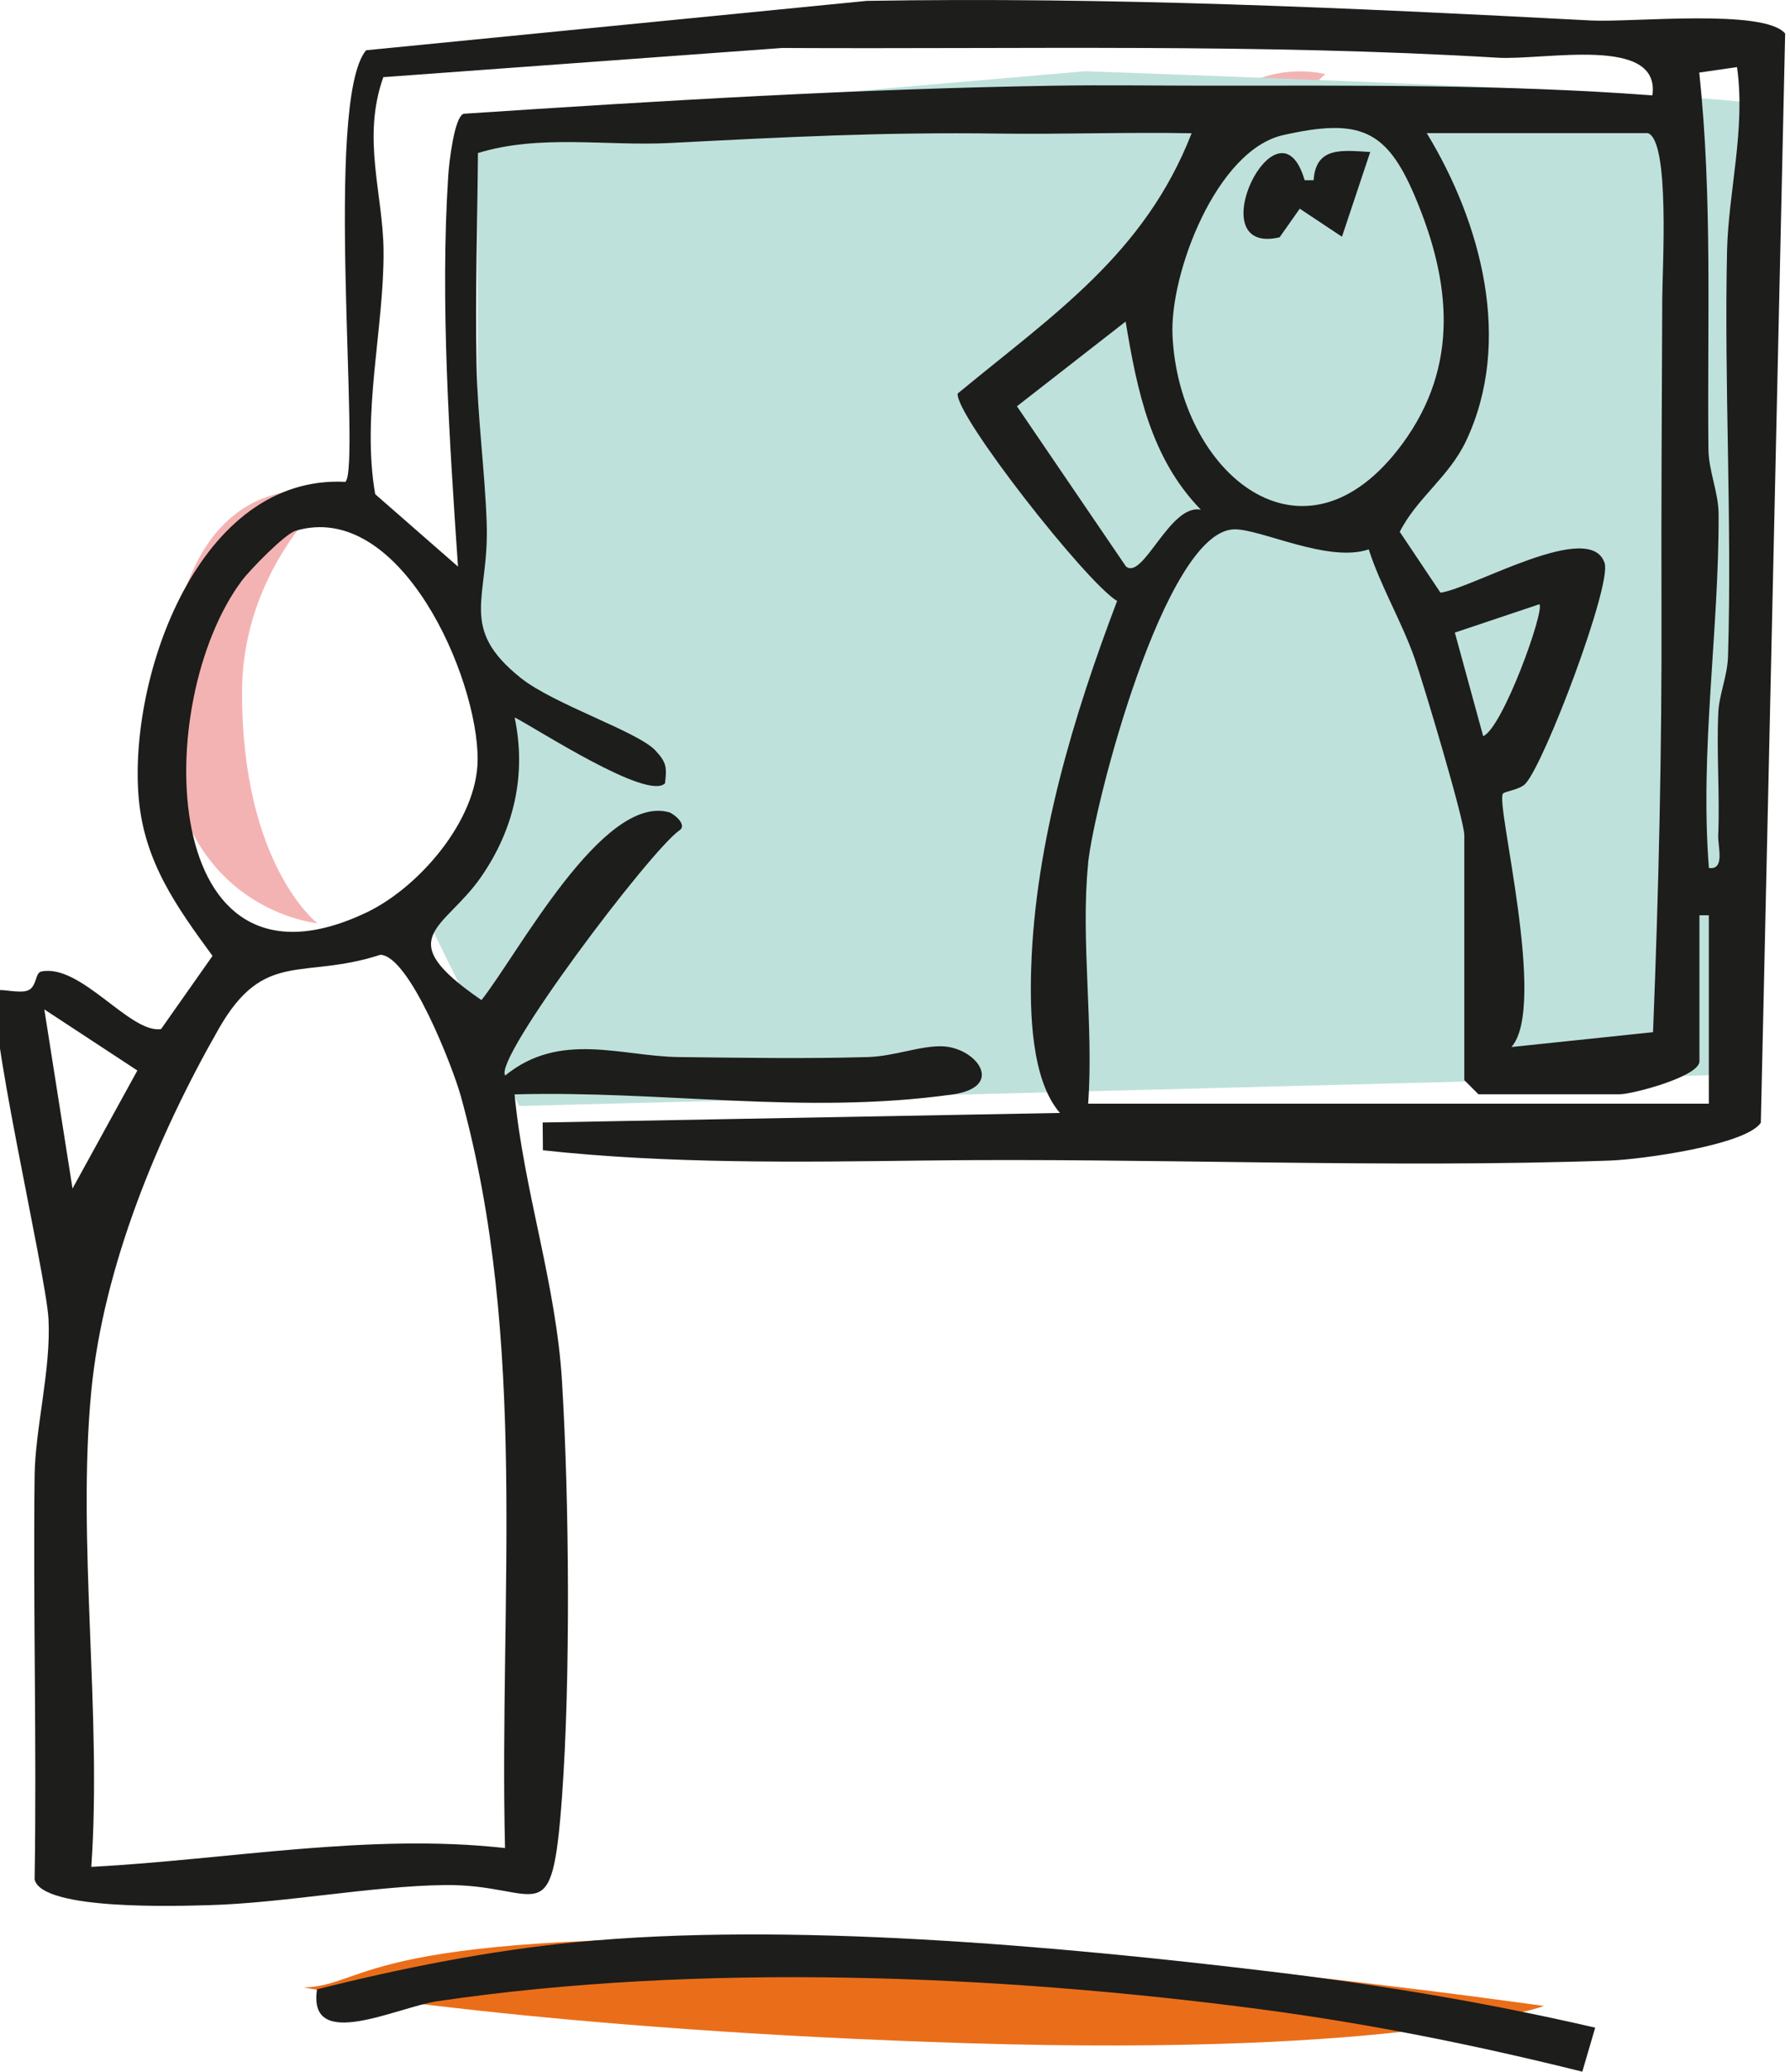
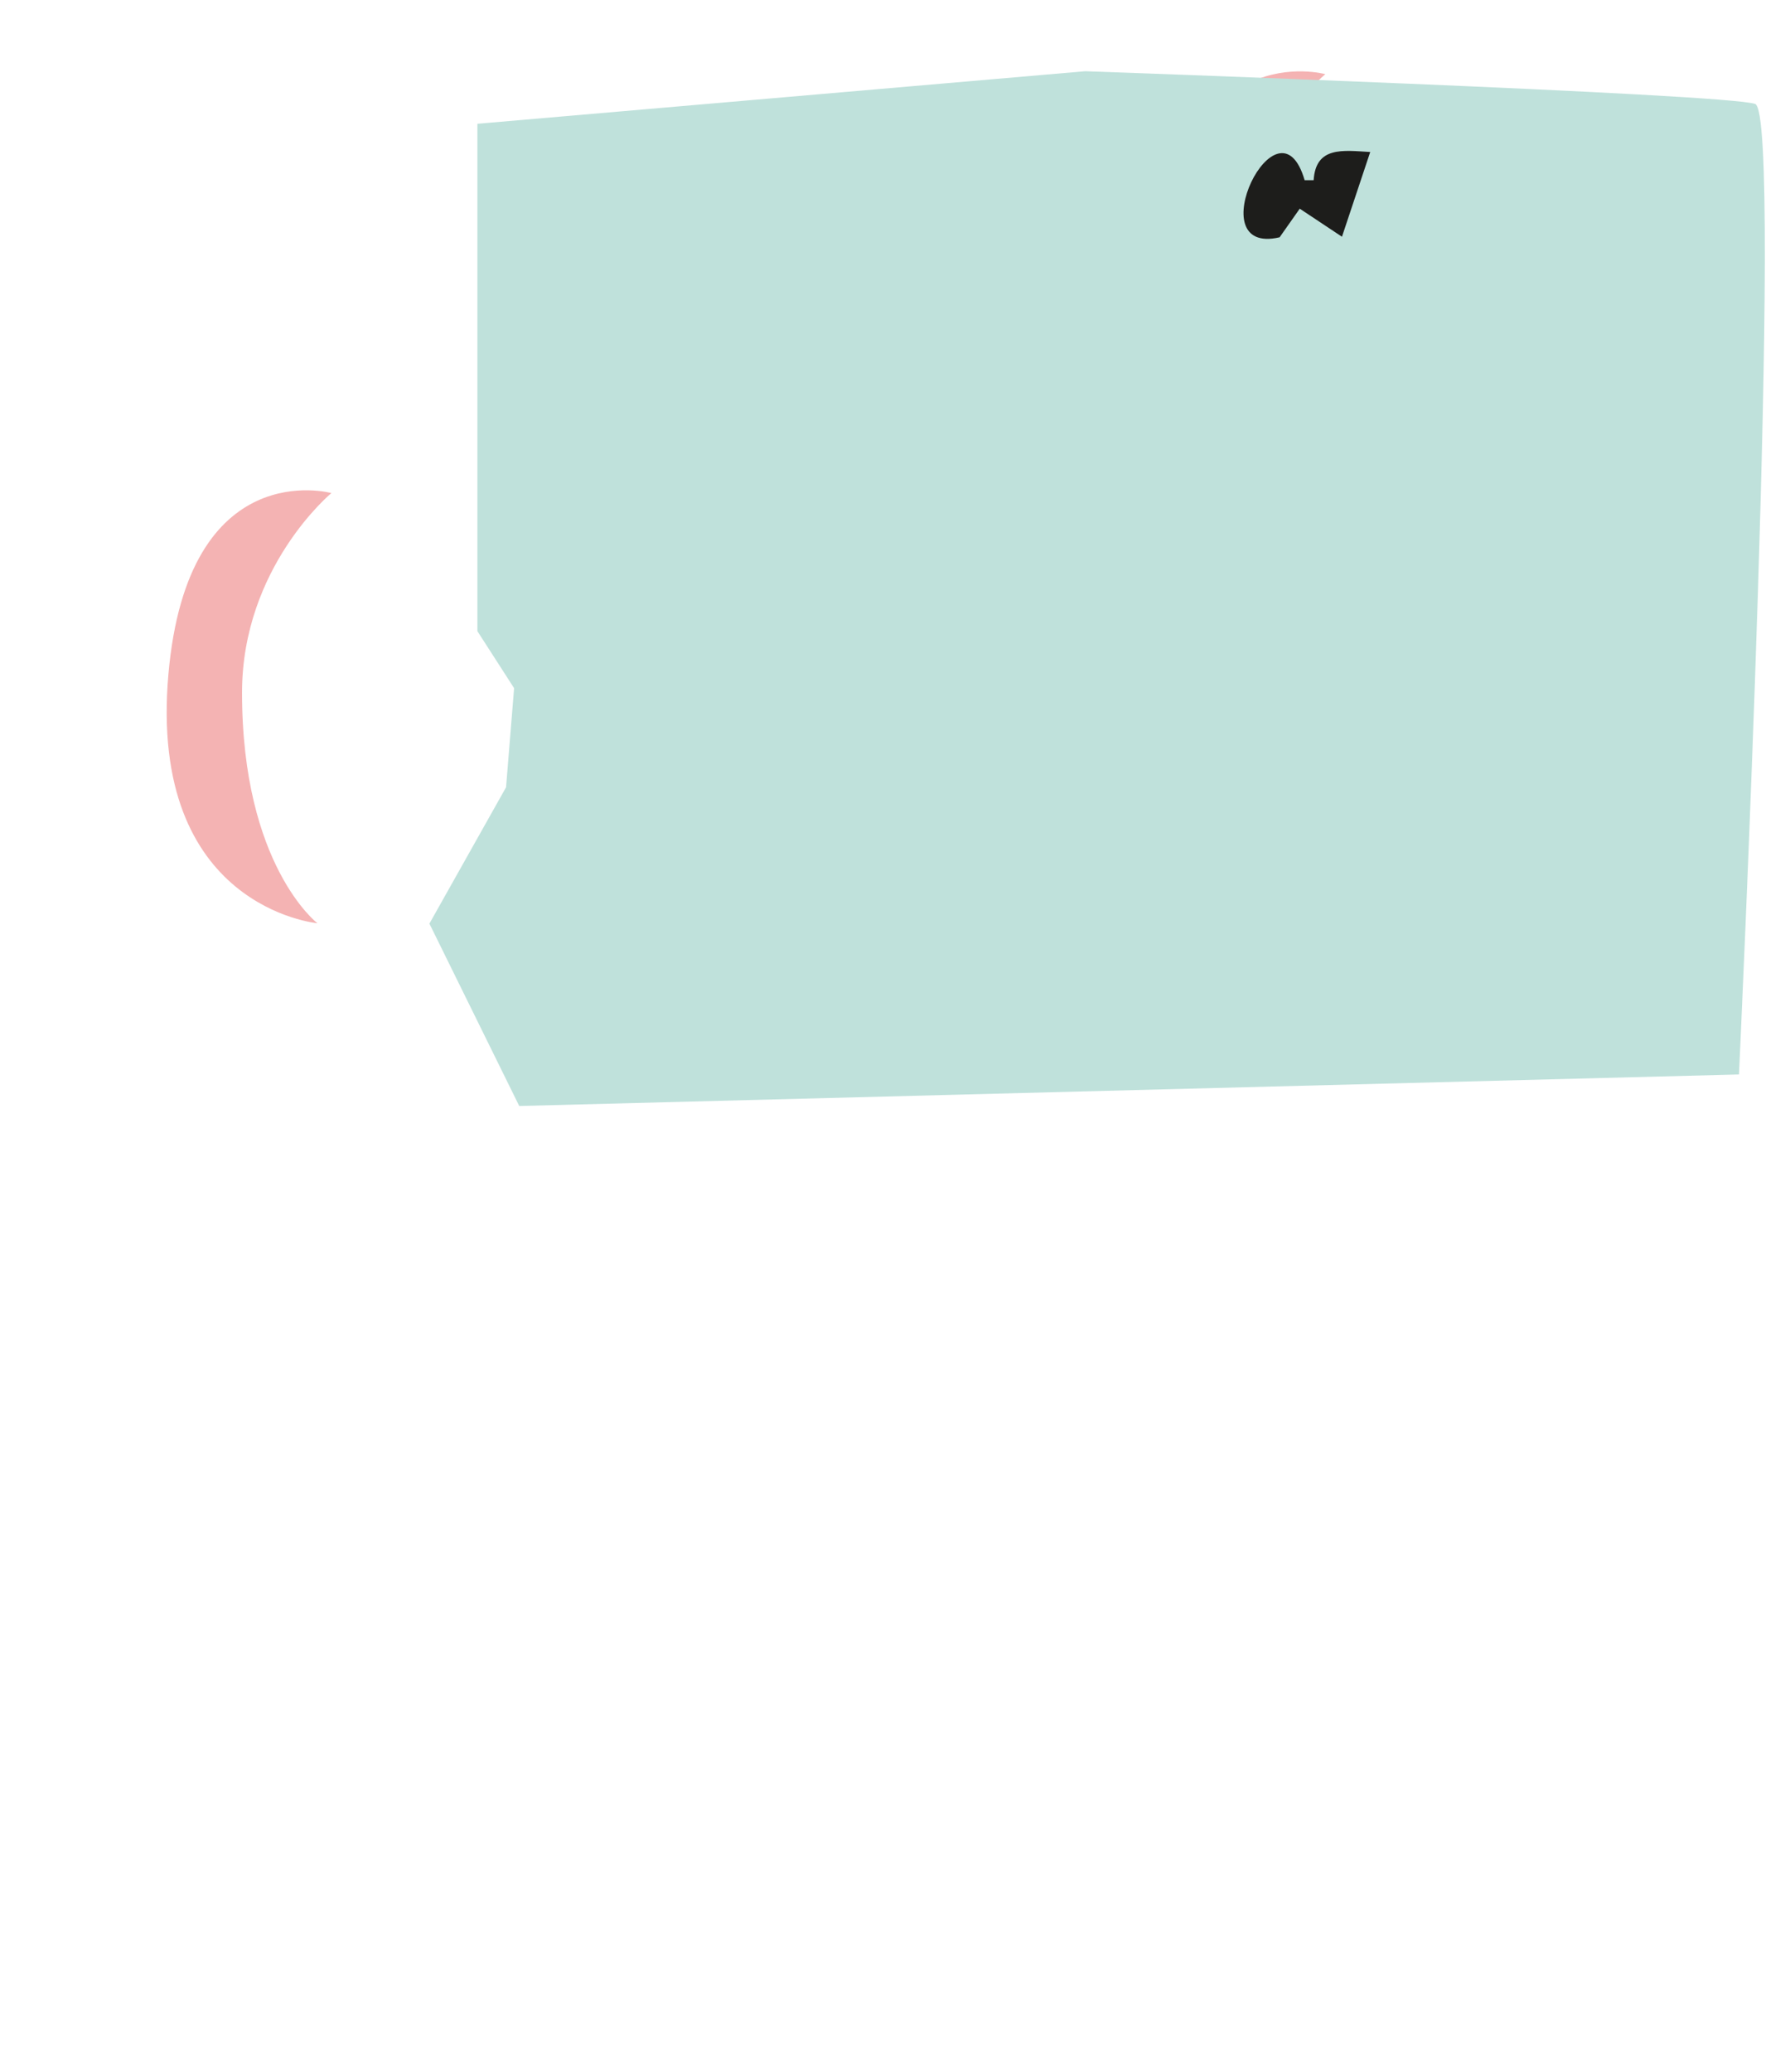
<svg xmlns="http://www.w3.org/2000/svg" width="121" height="140" viewBox="0 0 121 140" fill="none">
  <g clip-path="url(#clip0_39_8805)">
    <path d="M22.401 33.321C22.401 33.321 12.69 30.635 11.383 45.575C10.001 61.344 21.456 62.391 21.456 62.391C21.456 62.391 16.361 58.486 16.361 46.809C16.361 38.327 22.401 33.321 22.401 33.321Z" fill="#F4B3B3" />
-     <path d="M89.588 5.011C89.588 5.011 79.878 2.324 78.571 17.264C77.189 33.033 88.644 34.08 88.644 34.08C88.644 34.08 83.549 30.175 83.549 18.498C83.549 10.016 89.588 5.011 89.588 5.011Z" fill="#F4B3B3" />
+     <path d="M89.588 5.011C89.588 5.011 79.878 2.324 78.571 17.264C77.189 33.033 88.644 34.08 88.644 34.08C88.644 34.08 83.549 30.175 83.549 18.498C83.549 10.016 89.588 5.011 89.588 5.011" fill="#F4B3B3" />
    <path d="M32.271 8.37V42.653L34.752 46.505L34.208 53.203L29.027 62.417L35.099 74.741L117.551 72.609C117.551 72.609 120.597 7.719 118.645 7.024C116.692 6.33 73.358 4.813 73.358 4.813L32.271 8.365V8.37Z" fill="#BFE1DB" />
-     <path d="M20.517 134.311C25.106 134.167 24.097 130.262 57.038 131.127C77.104 131.656 104.373 135.561 104.373 135.561C104.373 135.561 94.999 138.985 65.462 138.077C36.929 137.201 20.517 134.311 20.517 134.311Z" fill="#EA6E19" />
-     <path d="M36.699 77.737L36.683 75.857L71.651 75.211C69.698 72.973 69.608 68.341 69.709 65.329C69.987 56.932 72.553 48.401 75.514 40.613C73.385 39.331 64.475 27.937 64.742 26.591C71.198 21.255 77.365 17.179 80.55 9.006C76.207 8.921 71.843 9.086 67.495 9.027C59.641 8.921 53.175 9.257 45.3 9.663C40.968 9.887 36.523 9.054 32.308 10.341C32.271 15.085 32.122 19.871 32.212 24.625C32.276 28.156 32.783 31.879 32.901 35.394C33.071 40.447 30.927 42.402 35.211 45.821C37.441 47.6 43.123 49.443 44.307 50.719C45.049 51.515 45.087 51.846 44.953 52.936C43.763 54.117 36.321 49.266 34.789 48.481C35.595 52.332 34.763 56.029 32.516 59.266C30.041 62.84 26.327 63.326 32.548 67.583C35.013 64.474 40.733 53.652 45.225 54.891C45.519 54.971 46.511 55.746 45.913 56.125C43.875 57.578 33.295 71.616 34.154 72.679C37.862 69.661 41.997 71.386 45.881 71.434C50.112 71.482 54.429 71.557 58.654 71.434C60.447 71.386 62.234 70.649 63.718 70.708C66.017 70.799 68.002 73.459 64.358 73.966C54.306 75.36 44.841 73.678 34.784 73.956C35.413 80.504 37.59 86.738 37.99 93.351C38.481 101.38 38.572 113.447 37.99 121.422C37.292 130.946 36.545 127.298 30.02 127.388C25.1 127.458 19.098 128.612 14.152 128.745C12.28 128.793 2.857 129.146 2.34 127.014C2.489 117.923 2.233 108.815 2.34 99.719C2.377 96.535 3.455 92.534 3.279 89.142C3.119 86.065 -1.16 67.829 -0.173 66.953C0.024 66.782 1.305 67.166 1.886 66.931C2.5 66.686 2.366 65.745 2.783 65.655C5.466 65.094 8.78 69.859 10.887 69.543L14.366 64.597C11.917 61.253 9.735 58.214 9.372 53.887C8.684 45.687 13.453 32.055 23.35 32.563C24.412 31.548 21.856 6.837 24.748 3.397L58.59 0.059C75.023 -0.214 91.098 0.518 107.542 1.384C110.306 1.528 119.253 0.566 120.672 2.265L119.029 75.873C117.994 77.396 110.908 78.352 108.865 78.427C93.697 78.966 77.717 78.234 62.453 78.427C53.874 78.533 45.172 78.656 36.694 77.732M111.698 6.447C112.269 2.361 104.431 4.092 101.22 3.899C85.187 2.938 69.005 3.328 52.871 3.242L25.911 5.214C24.444 9.348 25.895 13.092 25.927 16.949C25.97 22.115 24.423 27.996 25.362 33.396L30.959 38.289C30.382 29.828 29.747 20.331 30.302 11.842C30.35 11.084 30.702 7.858 31.353 7.687C44.713 6.805 57.971 5.999 71.363 5.79C74.628 5.737 78.187 5.79 81.484 5.79C91.589 5.79 101.646 5.689 111.703 6.447M117.418 4.535L114.867 4.904C115.764 13.376 115.401 21.837 115.486 30.351C115.502 31.858 116.169 33.252 116.174 34.753C116.206 42.664 114.894 50.676 115.518 58.657C116.628 58.806 116.116 57.215 116.148 56.44C116.26 53.689 116.03 50.917 116.153 48.161C116.206 46.927 116.767 45.714 116.809 44.363C117.087 35.202 116.543 25.961 116.745 16.933C116.836 12.975 118.01 8.696 117.418 4.535ZM86.723 9.134C82.231 10.155 79.067 18.472 79.259 22.659C79.675 31.884 88.089 39.128 94.812 29.972C98.68 24.7 98.072 19.011 95.655 13.296C93.739 8.771 91.941 7.954 86.723 9.134ZM111.383 8.995H96.444C100.131 15.053 102.281 23.081 99.101 29.801C97.944 32.242 95.783 33.647 94.62 35.939L97.373 40.052C99.544 39.764 107.51 35.057 108.47 38.059C108.95 39.56 104.421 51.553 103.119 52.957C102.729 53.379 101.71 53.47 101.593 53.636C101.086 54.336 104.623 68 102.169 70.756L111.741 69.752C112.125 60.195 112.344 50.698 112.312 41.126C112.29 34.219 112.338 27.077 112.365 20.165C112.37 18.156 112.899 9.465 111.383 8.995ZM81.185 34.454C77.787 30.966 76.864 26.388 76.09 21.73L68.743 27.456L76.111 38.279C77.275 39.245 79.089 33.995 81.185 34.449M19.968 35.875C19.247 36.094 16.889 38.514 16.345 39.245C10.22 47.456 10.636 68.363 24.753 61.675C28.28 60.003 32.26 55.452 32.287 51.35C32.324 45.789 27.069 33.738 19.962 35.875M73.556 58.347C73.038 63.48 73.94 69.362 73.556 74.586H115.513V61.851H114.878V71.723C114.878 72.748 110.348 73.95 109.473 73.95H99.939L98.984 72.994V56.44C98.984 55.404 96.21 46.168 95.633 44.512C94.774 42.05 93.334 39.635 92.523 37.125C89.759 38.07 85.118 35.688 83.378 35.773C78.72 35.998 73.956 54.373 73.55 58.347M100.264 49.747C101.593 49.165 104.421 41.291 104.063 40.832L98.344 42.749L100.259 49.747H100.264ZM6.171 94.003C5.194 104.184 6.896 115.818 6.171 126.16C15.427 125.668 24.94 123.863 34.138 124.888C33.733 107.875 35.734 90.659 31.151 74.078C30.601 72.091 27.677 64.592 25.714 64.522C20.448 66.237 17.866 64.127 14.787 69.522C10.695 76.685 6.982 85.584 6.171 94.003ZM4.906 80.312L9.286 72.342L2.996 68.213L4.901 80.312H4.906Z" fill="#1D1D1B" />
-     <path d="M107.83 137.03L106.96 140C99.811 138.216 92.555 136.752 85.235 135.785C67.42 133.435 47.311 132.618 29.55 135.241C26.84 135.641 20.779 138.702 21.43 134.434C27.139 133.002 33.045 131.822 38.913 131.25C53.244 129.851 71.454 131.501 85.87 133.232C93.227 134.113 100.622 135.353 107.83 137.025" fill="#1D1D1B" />
    <path d="M88.191 12.179H88.799C88.943 9.871 90.778 10.165 92.624 10.272L90.714 15.998L87.86 14.102L86.499 16.036C80.918 17.339 86.409 6.063 88.191 12.179Z" fill="#1D1D1B" />
  </g>
  <defs>
    <clipPath id="clip0_39_8805">
      <rect width="121" height="140" fill="white" />
    </clipPath>
  </defs>
</svg>